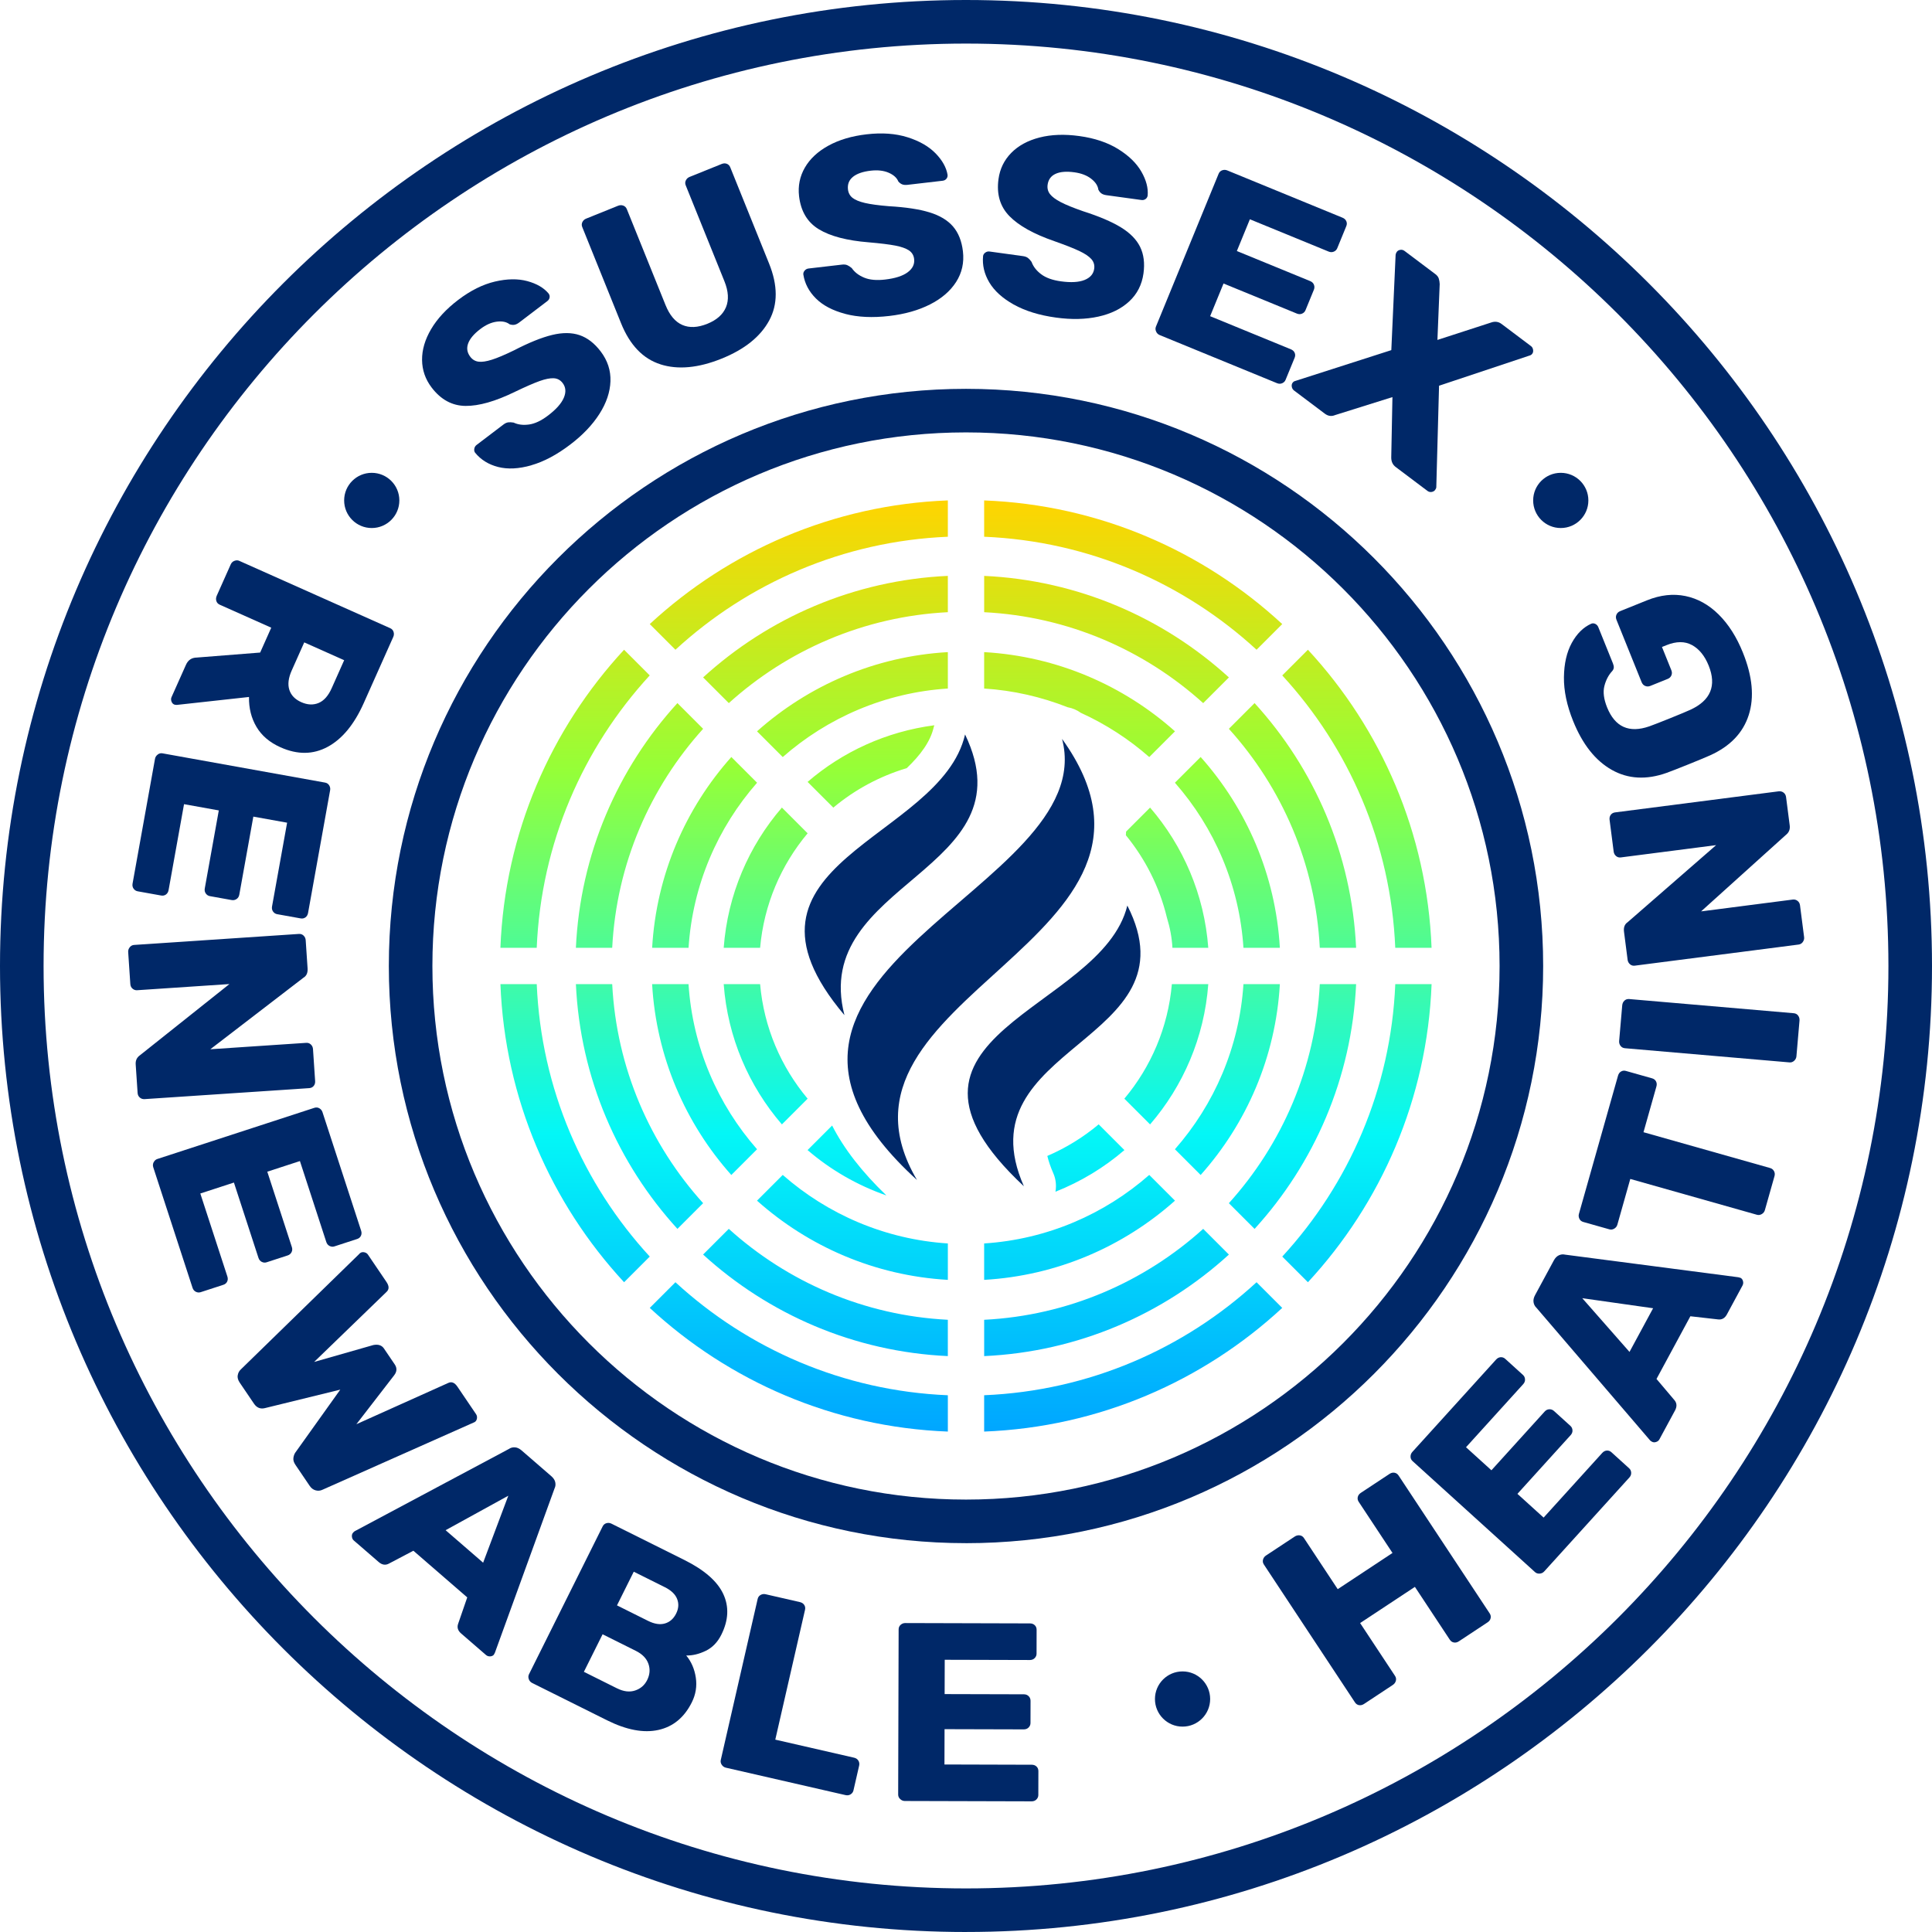
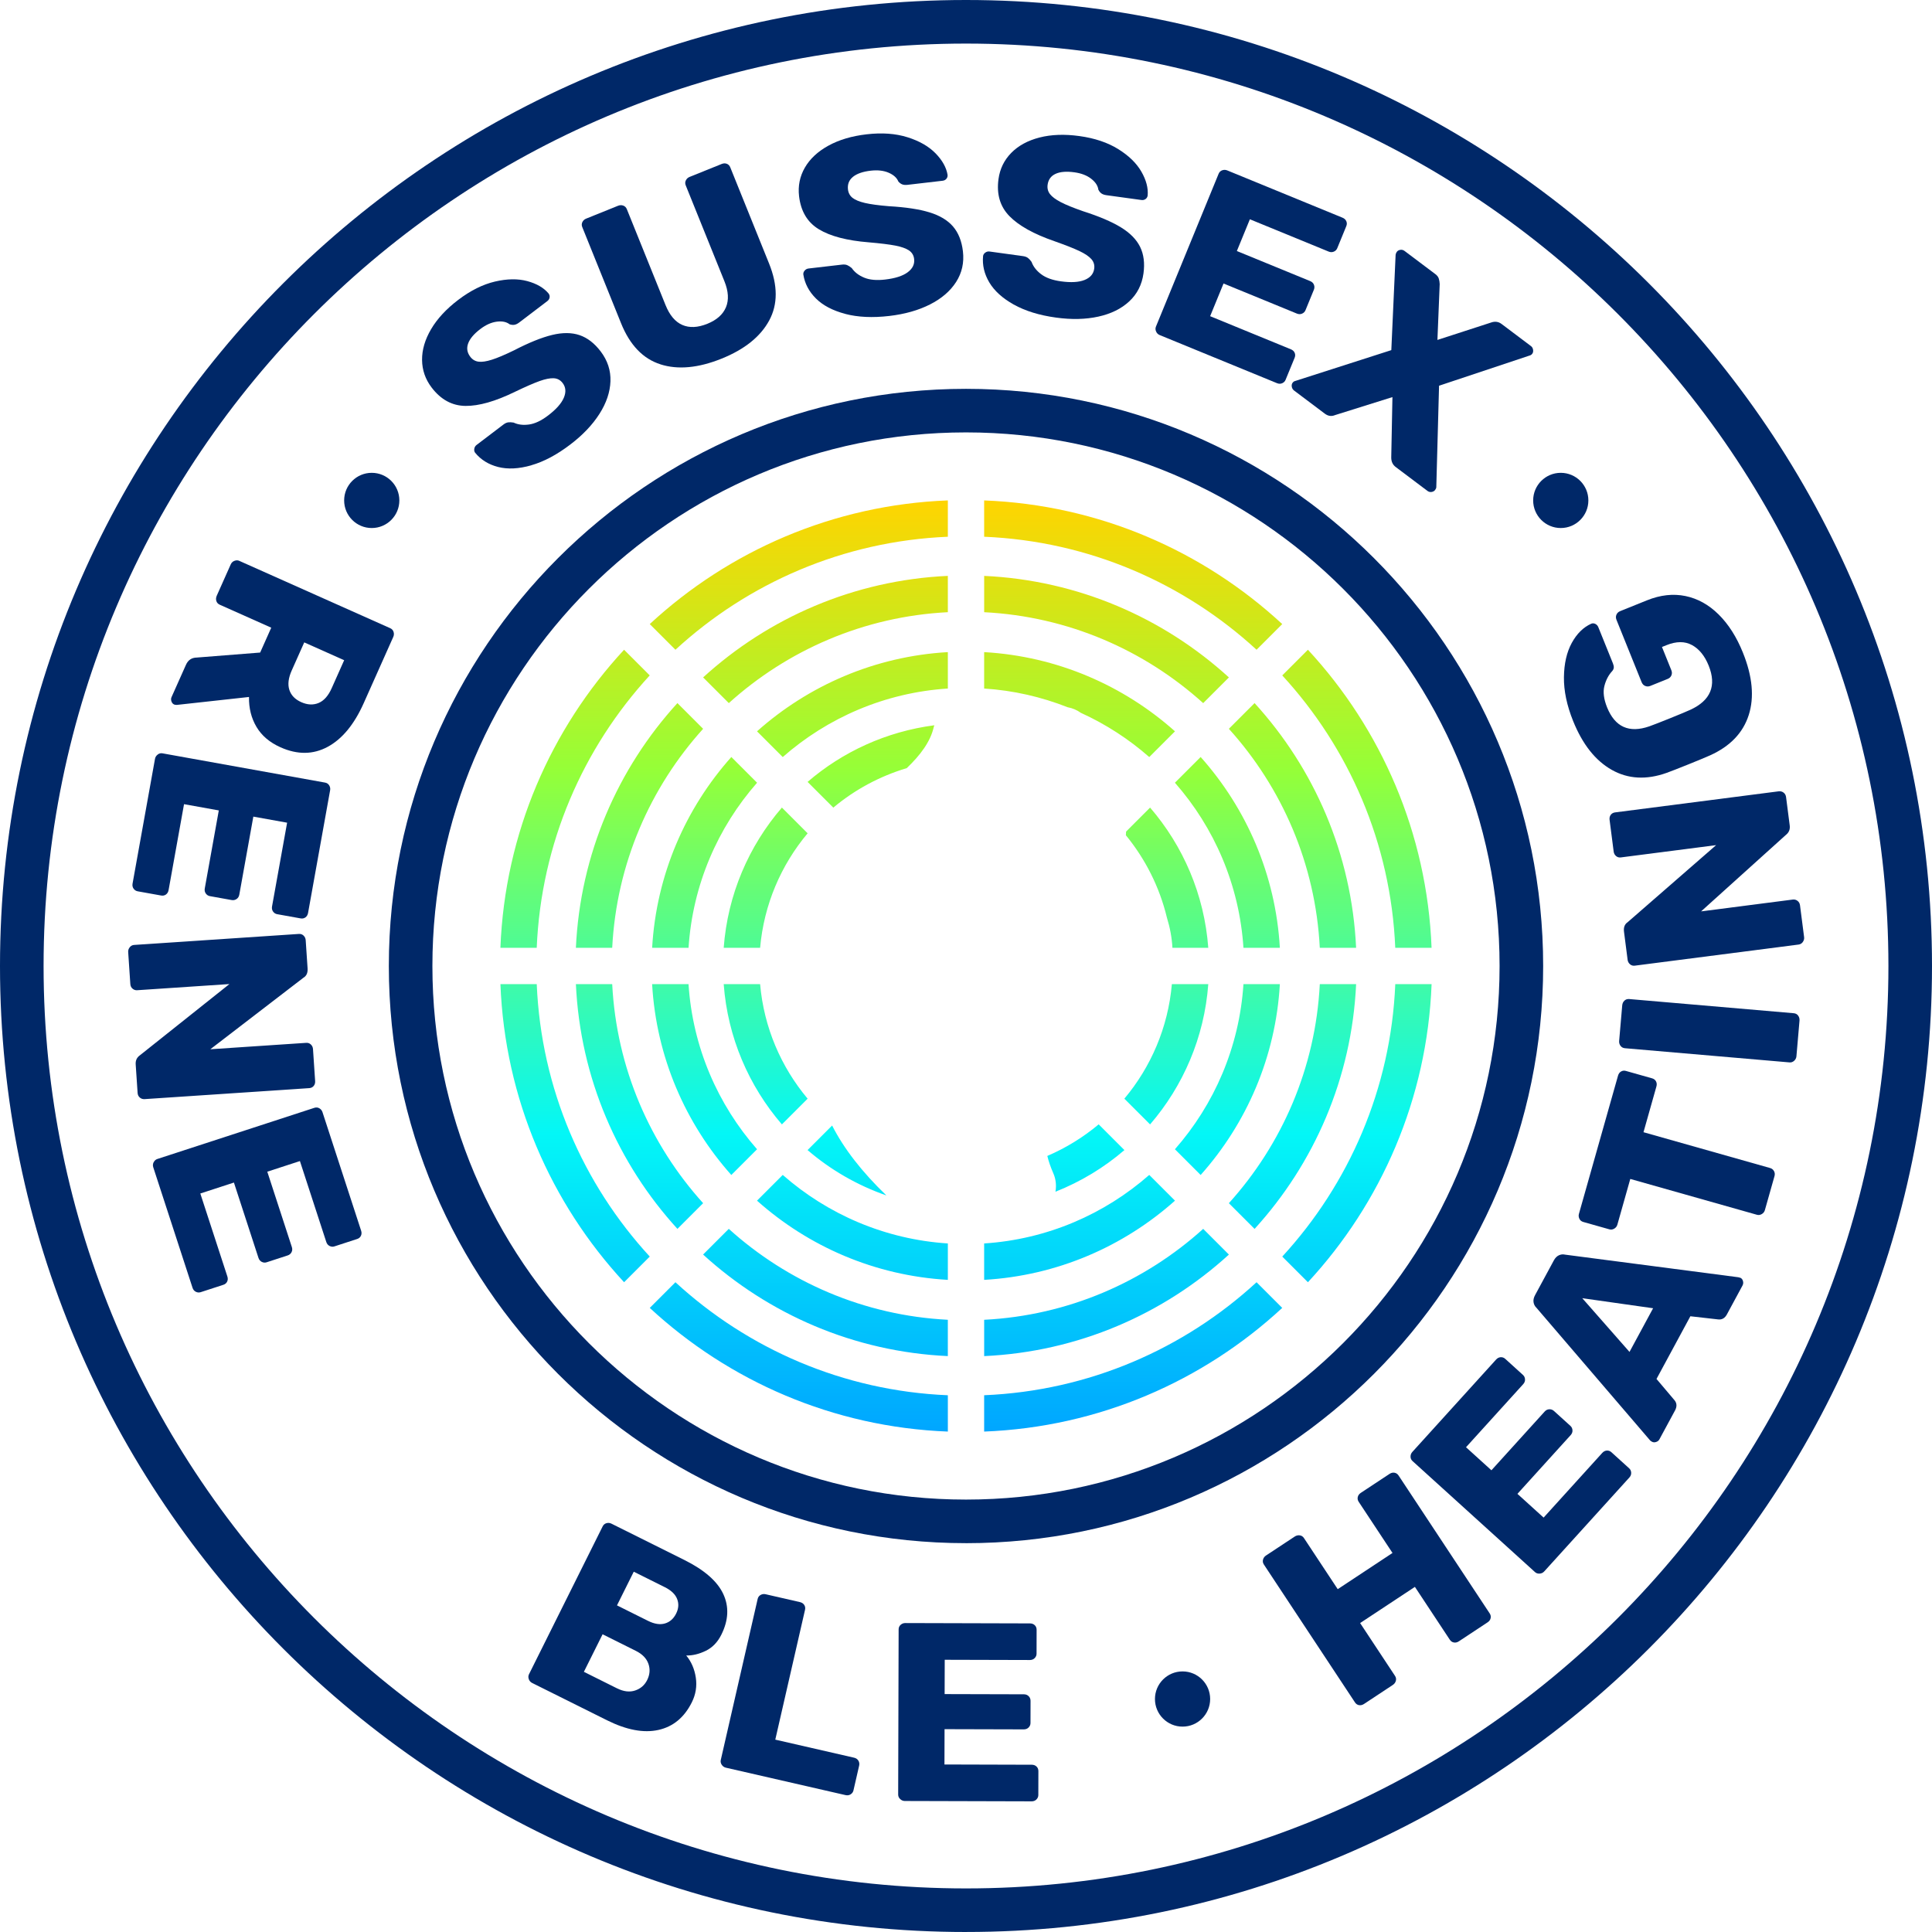
<svg xmlns="http://www.w3.org/2000/svg" id="Layer_2" data-name="Layer 2" viewBox="0 0 1010.77 1010.77">
  <defs>
    <style>
      .cls-1 {
        fill: #002868;
      }

      .cls-1, .cls-2 {
        stroke-width: 0px;
      }

      .cls-2 {
        fill: url(#New_Gradient_Swatch_copy_110);
      }
    </style>
    <linearGradient id="New_Gradient_Swatch_copy_110" data-name="New Gradient Swatch copy 110" x1="505.38" y1="748.96" x2="505.38" y2="261.81" gradientUnits="userSpaceOnUse">
      <stop offset="0" stop-color="#00a6ff" />
      <stop offset=".32" stop-color="#03f7f7" />
      <stop offset=".71" stop-color="#95ff38" />
      <stop offset="1" stop-color="#ffd400" />
    </linearGradient>
  </defs>
  <g id="Layer_1-2" data-name="Layer 1">
    <g>
      <path class="cls-1" d="M505.38,807.34c-166.5,0-301.95-135.46-301.95-301.96S338.88,203.43,505.38,203.43s301.96,135.46,301.96,301.96-135.46,301.96-301.96,301.96ZM505.38,226.22c-153.93,0-279.16,125.23-279.16,279.16s125.23,279.16,279.16,279.16,279.16-125.23,279.16-279.16-125.23-279.16-279.16-279.16Z" />
      <path class="cls-1" d="M505.38,1010.77C226.71,1010.77,0,784.05,0,505.38S226.71,0,505.38,0s505.39,226.71,505.39,505.38-226.72,505.38-505.39,505.38ZM505.38,22.8C239.28,22.8,22.8,239.28,22.8,505.38s216.49,482.59,482.58,482.59,482.59-216.49,482.59-482.59S771.48,22.8,505.38,22.8Z" />
      <g>
        <path class="cls-1" d="M277.95,243.44c-6.54,1.86-12.31,2.15-17.31.88-5-1.27-9.02-3.75-12.06-7.45-.43-.56-.58-1.26-.44-2.09.13-.82.53-1.49,1.2-2l14.01-10.65c.89-.68,1.73-1.06,2.53-1.17.8-.1,1.73-.06,2.81.12,2.36,1.11,5.07,1.44,8.13,1,3.06-.43,6.37-2,9.93-4.71,4.22-3.21,6.96-6.3,8.22-9.26,1.26-2.96,1.06-5.53-.61-7.72-1.18-1.55-2.72-2.39-4.62-2.5-1.9-.11-4.37.37-7.4,1.45-3.04,1.08-7.34,2.96-12.91,5.63-10.23,5-18.86,7.46-25.87,7.39-7.01-.07-12.93-3.28-17.76-9.64-3.27-4.3-4.94-9.11-4.99-14.41s1.53-10.68,4.75-16.14c3.22-5.45,7.94-10.55,14.17-15.28,6.45-4.9,12.85-8.09,19.2-9.58,6.35-1.49,11.99-1.57,16.91-.25,4.92,1.33,8.64,3.48,11.15,6.48.48.63.66,1.33.54,2.09-.12.76-.52,1.4-1.19,1.9l-14.67,11.16c-.89.68-1.72,1.08-2.49,1.22-.77.14-1.62.06-2.55-.24-1.68-1.29-3.93-1.75-6.75-1.38-2.82.37-5.68,1.64-8.57,3.84-3.34,2.53-5.46,5.04-6.38,7.53-.92,2.48-.55,4.82,1.11,7,1.13,1.48,2.57,2.34,4.32,2.56,1.75.23,4.06-.11,6.94-1.02,2.88-.91,6.75-2.54,11.62-4.91,7.81-4.04,14.45-6.72,19.93-8.05,5.48-1.33,10.27-1.29,14.37.1,4.1,1.4,7.79,4.24,11.06,8.55,3.59,4.73,5.29,9.93,5.09,15.59-.2,5.66-2.12,11.36-5.78,17.09-3.66,5.73-8.74,11.07-15.27,16.03-7.04,5.35-13.83,8.96-20.37,10.81Z" />
        <path class="cls-1" d="M345.56,190.61c-9.15-2.9-16.03-10.07-20.64-21.5l-20.3-50.32c-.37-.9-.34-1.78.07-2.61.42-.83,1.05-1.43,1.92-1.78l16.71-6.74c.95-.38,1.86-.42,2.74-.1.88.32,1.5.92,1.87,1.83l20.25,50.19c2.16,5.35,5.09,8.82,8.8,10.43,3.71,1.61,8.07,1.41,13.08-.61,4.92-1.99,8.17-4.87,9.75-8.67,1.58-3.79,1.31-8.32-.81-13.58l-20.25-50.19c-.37-.9-.34-1.77.08-2.61.42-.83,1.05-1.43,1.92-1.78l16.83-6.79c.95-.38,1.84-.41,2.68-.08.84.33,1.44.95,1.8,1.86l20.3,50.32c4.61,11.43,4.63,21.36.05,29.81-4.58,8.44-12.86,15.09-24.86,19.93-12.17,4.91-22.83,5.91-31.99,3.01Z" />
        <path class="cls-1" d="M442.22,164.21c-6.58-1.73-11.69-4.42-15.35-8.06s-5.85-7.82-6.59-12.55c-.08-.71.14-1.38.68-2.02.53-.64,1.22-1.01,2.05-1.11l17.48-2.03c1.11-.13,2.03-.04,2.77.28.74.32,1.52.83,2.36,1.53,1.47,2.15,3.63,3.82,6.49,5,2.85,1.19,6.5,1.52,10.94,1,5.27-.61,9.2-1.87,11.79-3.78,2.59-1.91,3.73-4.23,3.41-6.96-.22-1.94-1.13-3.44-2.7-4.5-1.58-1.06-3.95-1.91-7.11-2.52-3.16-.61-7.82-1.19-13.98-1.72-11.35-.91-20.03-3.18-26.03-6.81-6-3.63-9.46-9.41-10.38-17.33-.62-5.37.39-10.35,3.04-14.95,2.65-4.59,6.75-8.42,12.3-11.47,5.55-3.06,12.21-5.04,19.97-5.94,8.04-.94,15.18-.43,21.4,1.53,6.22,1.95,11.12,4.76,14.68,8.4,3.56,3.65,5.66,7.4,6.3,11.25.09.79-.11,1.49-.6,2.08-.49.59-1.16.94-1.99,1.03l-18.31,2.13c-1.11.13-2.03.06-2.76-.21-.73-.27-1.43-.77-2.07-1.5-.79-1.96-2.5-3.5-5.11-4.63-2.61-1.12-5.73-1.47-9.33-1.06-4.16.48-7.27,1.56-9.32,3.23-2.06,1.67-2.92,3.87-2.61,6.6.22,1.85,1.02,3.32,2.41,4.41,1.39,1.09,3.55,1.97,6.49,2.66,2.94.68,7.1,1.25,12.5,1.69,8.77.5,15.86,1.57,21.25,3.22,5.39,1.65,9.5,4.12,12.32,7.4,2.82,3.29,4.54,7.62,5.17,12.99.69,5.9-.5,11.24-3.55,16.01-3.05,4.77-7.61,8.7-13.67,11.77-6.06,3.07-13.16,5.08-21.3,6.03-8.78,1.02-16.46.66-23.04-1.07Z" />
        <path class="cls-1" d="M530.42,159.37c-5.93-3.32-10.22-7.2-12.85-11.63-2.63-4.43-3.71-9.04-3.25-13.8.1-.7.48-1.3,1.16-1.79.68-.49,1.43-.68,2.26-.56l17.43,2.4c1.11.15,1.98.47,2.62.96.64.49,1.27,1.18,1.9,2.07.88,2.45,2.56,4.6,5.03,6.46,2.47,1.86,5.91,3.1,10.34,3.71,5.26.72,9.38.48,12.36-.72,2.98-1.2,4.66-3.16,5.04-5.88.27-1.93-.23-3.61-1.49-5.04-1.26-1.42-3.34-2.83-6.26-4.22-2.91-1.38-7.28-3.1-13.1-5.16-10.76-3.72-18.6-8.08-23.5-13.1-4.9-5.01-6.81-11.47-5.72-19.38.73-5.36,2.96-9.93,6.68-13.71,3.71-3.78,8.64-6.46,14.78-8.04,6.14-1.57,13.08-1.83,20.82-.76,8.03,1.1,14.81,3.38,20.35,6.82,5.54,3.45,9.58,7.38,12.12,11.8,2.54,4.42,3.63,8.58,3.29,12.47-.11.79-.47,1.41-1.1,1.86s-1.35.62-2.18.5l-18.26-2.51c-1.11-.15-1.98-.45-2.62-.9-.64-.44-1.19-1.1-1.63-1.97-.27-2.1-1.54-4.01-3.79-5.76-2.25-1.74-5.17-2.86-8.77-3.35-4.15-.57-7.43-.3-9.83.8-2.41,1.1-3.8,3.01-4.17,5.73-.25,1.84.16,3.47,1.24,4.87,1.08,1.4,2.95,2.8,5.63,4.2,2.67,1.4,6.56,2.98,11.68,4.76,8.37,2.68,14.96,5.48,19.77,8.42,4.81,2.94,8.17,6.36,10.08,10.25,1.91,3.89,2.49,8.51,1.76,13.87-.81,5.88-3.29,10.76-7.44,14.62-4.15,3.86-9.54,6.52-16.18,7.98-6.64,1.46-14.01,1.63-22.13.51-8.76-1.2-16.11-3.47-22.04-6.79Z" />
        <path class="cls-1" d="M604.84,173.44c-.39-.88-.42-1.73-.09-2.55l32.8-79.98c.37-.9,1-1.51,1.88-1.82.88-.31,1.76-.29,2.62.06l60.33,24.75c.95.39,1.6.99,1.97,1.82.37.82.37,1.68,0,2.58l-4.74,11.57c-.34.82-.94,1.41-1.79,1.78-.86.37-1.76.36-2.71-.03l-41.21-16.9-6.81,16.61,38.37,15.74c.95.39,1.6,1.01,1.95,1.88.35.86.34,1.75-.03,2.65l-4.39,10.71c-.34.82-.94,1.41-1.79,1.78-.86.37-1.76.36-2.71-.03l-38.37-15.74-7.01,17.1,42.25,17.33c.95.39,1.6.99,1.97,1.81.36.82.36,1.68,0,2.59l-4.75,11.57c-.33.82-.93,1.41-1.78,1.78-.86.37-1.76.36-2.71-.03l-61.37-25.17c-.86-.35-1.49-.97-1.88-1.85Z" />
        <path class="cls-1" d="M675.83,202.33c-.14-.83,0-1.52.43-2.09.37-.5.84-.81,1.41-.94l50.23-16.12,2.25-49.9c.1-.59.3-1.1.63-1.53.42-.57,1.04-.91,1.83-1.04.79-.12,1.53.06,2.2.57l16.18,12.17c.89.67,1.47,1.44,1.75,2.32.27.87.43,1.82.47,2.85l-1.19,29.22,27.97-9.07c2.09-.76,3.95-.52,5.58.71l15.4,11.59c.59.45.96,1.08,1.09,1.91.14.83,0,1.52-.43,2.09-.37.5-.84.81-1.4.94l-47.36,15.79-1.44,53.01c0,.45-.2.96-.62,1.53-.43.57-1.04.91-1.83,1.04-.79.12-1.53-.06-2.2-.57l-16.62-12.51c-1.56-1.18-2.33-2.86-2.3-5.06l.62-31.49-29.97,9.4c-1.89.8-3.68.56-5.4-.73l-16.07-12.09c-.67-.5-1.07-1.17-1.21-1.99Z" />
      </g>
      <g>
        <path class="cls-1" d="M122.65,293.43c.89-.37,1.74-.37,2.55,0l78.94,35.22c.89.4,1.48,1.04,1.76,1.93.28.89.23,1.76-.14,2.61l-15.48,34.69c-4.97,11.14-11.26,18.75-18.86,22.85-7.61,4.1-15.82,4.18-24.65.24-5.67-2.53-9.86-6.08-12.57-10.66-2.72-4.58-4.03-9.8-3.93-15.67l-37.67,4.14c-.6.04-1.1-.03-1.51-.21-.65-.29-1.11-.83-1.39-1.62-.28-.79-.27-1.52.03-2.2l7.57-16.96c1.1-2.47,2.97-3.72,5.61-3.77l33.2-2.62,5.8-13.01-26.96-12.03c-.89-.4-1.48-1.04-1.76-1.93-.28-.89-.21-1.8.2-2.74l7.34-16.45c.38-.85,1.01-1.46,1.91-1.83ZM152.62,350.76c-1.74,3.91-2.16,7.29-1.25,10.14.91,2.85,2.99,5,6.23,6.45,3.24,1.45,6.26,1.59,9.05.44,2.79-1.15,5.08-3.72,6.87-7.72l6.54-14.67-20.89-9.32-6.54,14.67Z" />
        <path class="cls-1" d="M82.5,394.74c.78-.57,1.6-.78,2.48-.62l85.08,15.31c.96.17,1.68.66,2.17,1.45.48.8.65,1.65.48,2.57l-11.54,64.18c-.18,1.01-.64,1.78-1.36,2.31-.73.53-1.57.71-2.53.54l-12.3-2.21c-.87-.16-1.58-.62-2.12-1.37-.54-.76-.72-1.64-.54-2.65l7.89-43.84-17.67-3.18-7.34,40.82c-.18,1.01-.66,1.77-1.43,2.3-.77.52-1.63.7-2.59.53l-11.39-2.05c-.87-.16-1.58-.62-2.12-1.37-.54-.76-.72-1.64-.54-2.65l7.34-40.82-18.19-3.27-8.08,44.94c-.18,1.01-.64,1.78-1.36,2.31-.73.53-1.57.71-2.53.54l-12.3-2.21c-.87-.16-1.58-.62-2.12-1.37-.54-.76-.72-1.64-.54-2.65l11.74-65.28c.16-.92.64-1.66,1.41-2.23Z" />
        <path class="cls-1" d="M67.88,495.57c.62-.74,1.37-1.14,2.25-1.2l86.25-5.76c.97-.07,1.79.23,2.46.88.66.66,1.03,1.45,1.09,2.38l.99,14.77c.15,2.32-.58,3.96-2.2,4.9l-48.68,37.4,50.16-3.35c.97-.07,1.79.23,2.46.88.67.66,1.03,1.45,1.09,2.38l1.12,16.72c.07,1.02-.19,1.88-.76,2.57-.58.69-1.35,1.07-2.32,1.14l-86.12,5.75c-.97.07-1.81-.21-2.52-.81-.71-.61-1.09-1.42-1.16-2.44l-1-14.91c-.14-2.05.6-3.63,2.21-4.77l46.83-37.27-48.3,3.23c-.89.06-1.68-.22-2.39-.82-.71-.61-1.09-1.42-1.16-2.44l-1.12-16.72c-.06-.93.22-1.76.83-2.51Z" />
        <path class="cls-1" d="M80.4,608.08c.42-.87,1.05-1.44,1.89-1.72l82.19-26.78c.93-.3,1.79-.22,2.6.25s1.35,1.15,1.64,2.03l20.21,62c.32.97.28,1.87-.11,2.68-.39.81-1.05,1.37-1.97,1.67l-11.89,3.87c-.84.28-1.68.2-2.52-.21-.83-.41-1.41-1.11-1.73-2.08l-13.8-42.35-17.07,5.56,12.85,39.43c.32.97.26,1.87-.17,2.7-.43.82-1.11,1.39-2.04,1.69l-11,3.58c-.84.28-1.68.2-2.52-.21-.83-.42-1.41-1.11-1.73-2.08l-12.85-39.43-17.58,5.73,14.15,43.41c.32.97.28,1.87-.11,2.68-.39.81-1.05,1.37-1.97,1.67l-11.89,3.87c-.85.27-1.68.2-2.52-.21-.83-.41-1.41-1.11-1.73-2.08l-20.55-63.06c-.29-.89-.22-1.76.19-2.63Z" />
-         <path class="cls-1" d="M124.38,719.55c.17-1.24.72-2.29,1.65-3.14l61.81-60.27c.17-.23.4-.44.69-.64.59-.4,1.29-.51,2.1-.33.82.18,1.43.57,1.85,1.19l9.71,14.33c1.46,2.16,1.46,3.9,0,5.23l-37.84,36.61,30.96-8.84c2.56-.5,4.41.1,5.56,1.8l5.64,8.32c1.31,1.93,1.18,3.87-.39,5.83l-19.68,25.48,48.03-21.58c1.77-.86,3.39-.22,4.85,1.94l9.71,14.33c.47.69.63,1.45.5,2.28-.14.82-.5,1.44-1.09,1.83l-.85.41-78.89,35.07c-1.13.54-2.32.64-3.57.31-1.25-.34-2.29-1.12-3.12-2.36l-7.44-10.98c-.84-1.23-1.2-2.39-1.08-3.49.12-1.09.44-2.04.96-2.85l23.57-33.01-39.4,9.66c-2.38.6-4.3-.18-5.76-2.34l-7.44-10.98c-.89-1.31-1.25-2.59-1.07-3.83Z" />
-         <path class="cls-1" d="M184.11,803.94c-.08-.83.11-1.52.58-2.05.35-.4.65-.67.89-.81l80.7-43.05c.91-.62,1.94-.9,3.11-.82,1.17.07,2.32.6,3.44,1.57l15.62,13.53c1.12.98,1.81,2.04,2.05,3.18.24,1.15.12,2.21-.37,3.2l-31.2,85.93-.57,1.09c-.47.54-1.11.82-1.95.86-.84.04-1.57-.21-2.2-.76l-12.98-11.24c-1.69-1.46-2.21-3.14-1.55-5.04l4.77-13.82-28.18-24.41-12.89,6.78c-1.78.92-3.55.62-5.31-.91l-12.98-11.24c-.57-.49-.89-1.15-.97-1.98ZM252.76,817.56l13.17-35.04-32.8,18.04,19.63,17Z" />
        <path class="cls-1" d="M276.65,878.48c-.33-.91-.29-1.76.1-2.55l38.55-77.37c.43-.87,1.1-1.43,2-1.68.9-.24,1.77-.16,2.6.26l38.12,18.99c10.5,5.23,17.29,11.17,20.38,17.81,3.09,6.64,2.75,13.73-1,21.27-1.98,3.97-4.71,6.79-8.2,8.47-3.49,1.68-6.88,2.49-10.18,2.43,2.66,3.21,4.33,7.06,5.01,11.56.67,4.49-.02,8.81-2.08,12.93-3.95,7.94-9.79,12.75-17.5,14.46-7.71,1.7-16.65.02-26.82-5.04l-39.24-19.55c-.83-.42-1.41-1.08-1.74-1.98ZM322.84,883.3c3.42,1.7,6.56,2.08,9.42,1.13,2.86-.95,4.97-2.77,6.32-5.47,1.42-2.86,1.64-5.7.65-8.51-.99-2.82-3.19-5.08-6.6-6.78l-17.37-8.66-9.79,19.64,17.37,8.66ZM339.04,847.99c3.33,1.66,6.28,2.11,8.84,1.36,2.56-.75,4.51-2.48,5.86-5.18,1.31-2.62,1.48-5.15.52-7.62-.96-2.46-3.11-4.52-6.44-6.18l-16.25-8.1-8.78,17.62,16.25,8.1Z" />
        <path class="cls-1" d="M377.59,923.28c-.53-.8-.7-1.64-.5-2.5l19.3-84.26c.22-.95.74-1.65,1.56-2.1.82-.45,1.68-.57,2.59-.36l17.97,4.12c1,.23,1.74.72,2.24,1.47.49.75.64,1.6.42,2.55l-15.56,67.93,41.24,9.45c1,.23,1.74.74,2.23,1.53.48.79.62,1.67.4,2.62l-2.97,12.96c-.2.86-.69,1.55-1.47,2.05-.79.5-1.68.64-2.67.41l-62.61-14.35c-.91-.21-1.63-.71-2.16-1.52Z" />
        <path class="cls-1" d="M470.94,941.22c-.7-.67-1.04-1.44-1.04-2.33l.24-86.44c0-.97.35-1.77,1.05-2.39.7-.62,1.52-.93,2.45-.92l65.21.18c1.02,0,1.86.32,2.51.94.65.62.97,1.42.97,2.4l-.03,12.5c0,.89-.33,1.66-.98,2.32-.65.66-1.49.99-2.52.99l-44.54-.12-.05,17.95,41.47.11c1.02,0,1.86.34,2.51,1,.65.67.98,1.49.97,2.46l-.03,11.57c0,.89-.33,1.66-.98,2.33-.65.66-1.49.99-2.51.99l-41.47-.11-.05,18.48,45.66.13c1.02,0,1.86.32,2.51.94.65.62.97,1.42.97,2.4l-.03,12.5c0,.89-.33,1.66-.98,2.32-.65.66-1.49.99-2.52.99l-66.32-.18c-.93,0-1.75-.34-2.44-1Z" />
      </g>
      <g>
-         <path class="cls-1" d="M711.02,892.1c-.88-.16-1.6-.64-2.14-1.46l-47.65-72.12c-.54-.81-.69-1.67-.45-2.57.24-.9.75-1.61,1.52-2.12l15.03-9.93c.85-.56,1.74-.78,2.67-.65.92.13,1.66.61,2.19,1.42l17.67,26.74,28.66-18.94-17.67-26.74c-.54-.81-.71-1.66-.5-2.54.2-.87.73-1.6,1.58-2.16l15.03-9.93c.86-.56,1.72-.77,2.61-.61.88.16,1.6.65,2.13,1.46l47.65,72.12c.54.81.71,1.66.5,2.53-.2.88-.73,1.6-1.58,2.16l-15.03,9.93c-.86.56-1.72.77-2.61.61-.89-.16-1.6-.64-2.14-1.46l-18.25-27.63-28.66,18.93,18.25,27.63c.54.81.68,1.67.45,2.57-.24.9-.79,1.64-1.64,2.2l-15.03,9.93c-.86.56-1.72.77-2.61.61Z" />
+         <path class="cls-1" d="M711.02,892.1c-.88-.16-1.6-.64-2.14-1.46l-47.65-72.12c-.54-.81-.69-1.67-.45-2.57.24-.9.75-1.61,1.52-2.12l15.03-9.93c.85-.56,1.74-.78,2.67-.65.92.13,1.66.61,2.19,1.42l17.67,26.74,28.66-18.94-17.67-26.74c-.54-.81-.71-1.66-.5-2.54.2-.87.73-1.6,1.58-2.16l15.03-9.93c.86-.56,1.72-.77,2.61-.61.88.16,1.6.65,2.13,1.46l47.65,72.12c.54.81.71,1.66.5,2.53-.2.88-.73,1.6-1.58,2.16l-15.03,9.93c-.86.56-1.72.77-2.61.61-.89-.16-1.6-.64-2.14-1.46l-18.25-27.63-28.66,18.93,18.25,27.63c.54.81.68,1.67.45,2.57-.24.9-.79,1.64-1.64,2.2l-15.03,9.93c-.86.56-1.72.77-2.61.61" />
        <path class="cls-1" d="M805.51,823.27c-.96.07-1.77-.19-2.43-.79l-64.05-58.06c-.72-.65-1.08-1.45-1.07-2.38,0-.93.32-1.74.95-2.44l43.8-48.31c.69-.76,1.48-1.17,2.38-1.24.9-.06,1.71.23,2.43.88l9.26,8.4c.66.6,1.01,1.36,1.07,2.29.05.93-.26,1.78-.95,2.53l-29.92,33,13.3,12.06,27.85-30.73c.69-.76,1.5-1.16,2.43-1.19.93-.04,1.76.27,2.48.93l8.57,7.77c.66.6,1.01,1.36,1.07,2.29.06.93-.26,1.77-.95,2.53l-27.85,30.73,13.7,12.42,30.67-33.83c.69-.76,1.48-1.17,2.38-1.24.9-.06,1.71.23,2.43.88l9.26,8.4c.66.59,1.02,1.36,1.07,2.29.05.93-.26,1.77-.95,2.53l-44.55,49.14c-.62.69-1.42,1.07-2.38,1.14Z" />
        <path class="cls-1" d="M866.43,754.41c-.8.26-1.51.22-2.13-.12-.47-.25-.8-.48-.99-.69l-59.52-69.45c-.8-.75-1.29-1.7-1.48-2.86-.18-1.16.08-2.39.79-3.7l9.83-18.18c.7-1.31,1.59-2.2,2.66-2.69,1.07-.48,2.14-.59,3.2-.33l90.65,11.83,1.19.32c.63.34,1.05.91,1.26,1.71.22.81.13,1.58-.27,2.32l-8.16,15.11c-1.06,1.96-2.59,2.83-4.58,2.6l-14.52-1.65-17.72,32.8,9.41,11.12c1.28,1.54,1.37,3.34.27,5.38l-8.17,15.11c-.36.66-.93,1.11-1.72,1.37ZM864.86,684.44l-37.06-5.26,24.71,28.11,12.35-22.85Z" />
        <path class="cls-1" d="M921.73,635.16c-.83.49-1.67.62-2.53.38l-66.28-18.75-6.76,23.92c-.25.89-.8,1.59-1.63,2.08s-1.67.62-2.53.37l-13.69-3.87c-.94-.27-1.61-.82-2.02-1.66-.41-.84-.49-1.71-.23-2.6l20.45-72.29c.28-.99.81-1.71,1.58-2.16.78-.46,1.63-.56,2.57-.29l13.69,3.87c.94.27,1.62.8,2.03,1.59.42.8.49,1.69.21,2.67l-6.76,23.92,66.28,18.75c.86.24,1.51.77,1.98,1.57.46.81.55,1.71.27,2.69l-5.02,17.74c-.25.9-.79,1.59-1.62,2.08Z" />
        <path class="cls-1" d="M938.65,554.98c-.72.64-1.52.92-2.41.84l-86.13-7.42c-.97-.09-1.73-.5-2.3-1.25-.55-.75-.79-1.59-.72-2.51l1.61-18.64c.09-1.02.47-1.85,1.15-2.49.68-.64,1.51-.92,2.47-.84l86.13,7.42c.97.08,1.74.5,2.29,1.25.56.75.79,1.63.71,2.65l-1.61,18.64c-.08.93-.48,1.71-1.2,2.35Z" />
        <path class="cls-1" d="M943.19,492.82c-.57.78-1.29,1.22-2.18,1.34l-85.73,11.05c-.96.13-1.8-.12-2.51-.73-.7-.61-1.12-1.38-1.24-2.3l-1.89-14.68c-.3-2.31.34-3.98,1.9-5.03l46.29-40.32-49.86,6.43c-.97.13-1.8-.12-2.51-.73-.7-.61-1.11-1.38-1.23-2.31l-2.14-16.62c-.13-1.02.07-1.89.6-2.61.53-.72,1.28-1.15,2.25-1.28l85.6-11.03c.97-.12,1.83.1,2.57.66.74.56,1.18,1.35,1.31,2.36l1.91,14.82c.26,2.03-.38,3.66-1.92,4.89l-44.44,40.08,48.01-6.19c.88-.11,1.69.11,2.43.67.74.56,1.18,1.35,1.31,2.36l2.14,16.62c.12.92-.11,1.77-.68,2.55Z" />
        <path class="cls-1" d="M914.89,374.08c-2.98,9.33-9.72,16.37-20.24,21.11-2.35,1.05-6.12,2.61-11.3,4.7-5.18,2.09-8.98,3.57-11.4,4.45-10.61,3.78-20.2,3.25-28.74-1.58-8.55-4.84-15.27-13.34-20.18-25.51-3.31-8.2-4.91-15.86-4.82-22.97.09-7.12,1.46-13.09,4.1-17.92,2.64-4.83,6.03-8.17,10.15-10.04.74-.3,1.47-.27,2.19.1.72.37,1.24.93,1.55,1.71l7.63,18.91c.35.86.5,1.6.46,2.22-.04.62-.31,1.23-.83,1.84-1.93,2.08-3.29,4.69-4.09,7.82-.79,3.13-.32,6.85,1.42,11.17,4.14,10.27,11.5,13.58,22.07,9.92,2.34-.84,5.93-2.24,10.79-4.2,4.77-1.92,8.33-3.41,10.68-4.46,10.64-4.89,13.84-12.61,9.6-23.14-2.06-5.09-4.95-8.67-8.7-10.72-3.74-2.05-8.21-2.04-13.39.05l-2.34.94,4.91,12.17c.38.95.39,1.85.02,2.7-.37.85-1.01,1.46-1.92,1.83l-9.13,3.68c-.9.36-1.78.37-2.65.01-.86-.35-1.48-1.01-1.87-1.96l-13.16-32.64c-.38-.95-.39-1.85-.01-2.7.37-.85,1.01-1.46,1.92-1.83l14.06-5.67c6.99-2.82,13.69-3.56,20.11-2.24,6.42,1.33,12.21,4.54,17.36,9.64,5.16,5.1,9.4,11.75,12.7,19.95,5.01,12.43,6.03,23.31,3.06,32.65Z" />
      </g>
      <circle class="cls-1" cx="816.55" cy="261.81" r="14.44" />
      <circle class="cls-1" cx="194.49" cy="261.81" r="14.44" />
      <circle class="cls-1" cx="618.68" cy="888.88" r="14.44" />
-       <path class="cls-1" d="M479.73,617.33c-119.77-108.95,96.72-151.41,75.91-230.76,75.91,105.51-132.7,134.25-75.91,230.76ZM589.79,473.76c-13.53,55.44-139.26,67.32-54.13,146.85-32.69-74.05,90.78-75.11,54.13-146.85ZM504.9,384.25c-12.74,55.44-130.75,66.87-63.11,146.85-18.02-69.93,97.61-75.11,63.11-146.85Z" />
      <path class="cls-2" d="M601.69,422.5c17.26,20.02,28.38,45.45,30.45,73.38h-18.76c-.26-5.17-1.24-10.47-2.9-15.87-3.87-16.03-11.32-30.66-21.45-43.03.05-.64.08-1.28.11-1.92l12.55-12.55ZM628.15,396.04l-13.46,13.46c20.55,23.4,33.71,53.4,35.85,86.38h19.05c-2.19-38.21-17.48-72.96-41.44-99.84ZM514.88,669.59c38.21-2.19,72.96-17.48,99.84-41.44l-13.46-13.46c-23.4,20.55-53.4,33.71-86.38,35.85v19.05ZM669.59,514.88h-19.05c-2.14,32.98-15.3,62.98-35.85,86.38l13.46,13.46c23.96-26.87,39.25-61.62,41.44-99.84ZM301.29,495.88h19c2.23-43.96,19.86-83.91,47.57-114.59l-13.45-13.45c-31.13,34.14-50.85,78.85-53.12,128.04ZM381.29,367.85c30.68-27.71,70.64-45.34,114.6-47.57v-19c-49.19,2.26-93.9,21.98-128.04,53.12l13.45,13.45ZM354.41,642.92l13.45-13.45c-27.71-30.68-45.34-70.64-47.57-114.6h-19c2.26,49.19,21.98,93.9,53.12,128.04ZM435.97,422.53c11.13-9.34,24.18-16.4,38.43-20.67,7.06-6.76,12.33-13.73,14.09-21.38.08-.36.22-.69.33-1.04-25.13,3.29-48,13.85-66.31,29.63l13.46,13.46ZM341.18,495.88h19.05c2.14-32.98,15.3-62.98,35.85-86.38l-13.46-13.46c-23.96,26.87-39.25,61.62-41.44,99.84ZM748.96,495.88c-2.32-60.07-26.44-114.62-64.69-155.95l-13.43,13.43c34.83,37.87,56.83,87.69,59.12,142.52h19ZM632.14,514.88h-19.05c-1.99,22.7-11,43.4-24.86,59.92l13.46,13.46c17.26-20.02,28.38-45.45,30.45-73.38ZM588.26,601.69l-13.46-13.46c-8.04,6.75-17.1,12.33-26.87,16.53.68,2.81,1.7,5.8,3.13,9.05,1.38,3.13,1.68,6.49,1.13,9.68,13.25-5.27,25.44-12.63,36.07-21.79ZM422.53,435.96l-13.46-13.46c-17.26,20.02-28.38,45.45-30.45,73.38h19.05c1.99-22.7,11-43.4,24.86-59.92ZM495.89,360.22v-19.05c-38.21,2.19-72.96,17.48-99.84,41.44l13.46,13.46c23.4-20.55,53.4-33.71,86.38-35.85ZM495.89,280.8v-19c-60.07,2.32-114.62,26.44-155.95,64.7l13.43,13.43c37.87-34.83,87.69-56.83,142.52-59.12ZM339.93,353.36l-13.43-13.43c-38.26,41.33-62.38,95.88-64.7,155.95h19c2.29-54.83,24.3-104.65,59.12-142.52ZM261.81,514.88c2.32,60.07,26.44,114.62,64.7,155.95l13.43-13.43c-34.83-37.87-56.83-87.69-59.13-142.52h-19ZM339.94,684.26c41.33,38.26,95.88,62.38,155.95,64.7v-19c-54.83-2.29-104.65-24.3-142.52-59.13l-13.43,13.43ZM565.51,372.95c13.06,5.95,25.1,13.76,35.75,23.12l13.46-13.46c-26.87-23.96-61.62-39.25-99.84-41.44v19.05c15.34.99,30.02,4.4,43.7,9.8,2.48.44,4.85,1.43,6.92,2.94ZM670.84,657.4l13.43,13.43c38.26-41.33,62.38-95.88,64.7-155.95h-19c-2.29,54.83-24.3,104.65-59.12,142.52ZM514.88,729.96v19c60.07-2.32,114.62-26.44,155.95-64.7l-13.43-13.43c-37.87,34.83-87.69,56.83-142.52,59.12ZM367.84,656.35c34.15,31.13,78.85,50.86,128.04,53.12v-19c-43.96-2.23-83.91-19.86-114.6-47.57l-13.45,13.45ZM396.05,628.15c26.87,23.96,61.62,39.25,99.84,41.44v-19.05c-32.98-2.14-62.98-15.3-86.38-35.85l-13.46,13.46ZM435.35,588.84l-12.85,12.85c12,10.34,25.97,18.42,41.23,23.73-12.81-12.33-22.23-24.47-28.39-36.58ZM642.93,354.41c-34.14-31.13-78.85-50.85-128.04-53.12v19c43.96,2.23,83.91,19.86,114.59,47.57l13.45-13.45ZM422.53,574.8c-13.86-16.52-22.88-37.22-24.86-59.92h-19.05c2.07,27.92,13.19,53.35,30.45,73.38l13.46-13.46ZM629.48,642.91c-30.68,27.71-70.64,45.34-114.59,47.57v19c49.19-2.26,93.9-21.98,128.04-53.12l-13.45-13.45ZM396.07,601.26c-20.55-23.4-33.71-53.4-35.85-86.38h-19.05c2.19,38.21,17.48,72.96,41.44,99.84l13.46-13.46ZM670.83,326.5c-41.33-38.25-95.88-62.38-155.95-64.69v19c54.83,2.29,104.65,24.3,142.52,59.12l13.43-13.43ZM656.36,367.84l-13.45,13.45c27.71,30.68,45.34,70.64,47.57,114.59h19c-2.26-49.19-21.98-93.9-53.12-128.04ZM709.48,514.88h-19c-2.23,43.96-19.86,83.91-47.57,114.6l13.45,13.45c31.13-34.15,50.85-78.85,53.12-128.04Z" />
    </g>
  </g>
</svg>